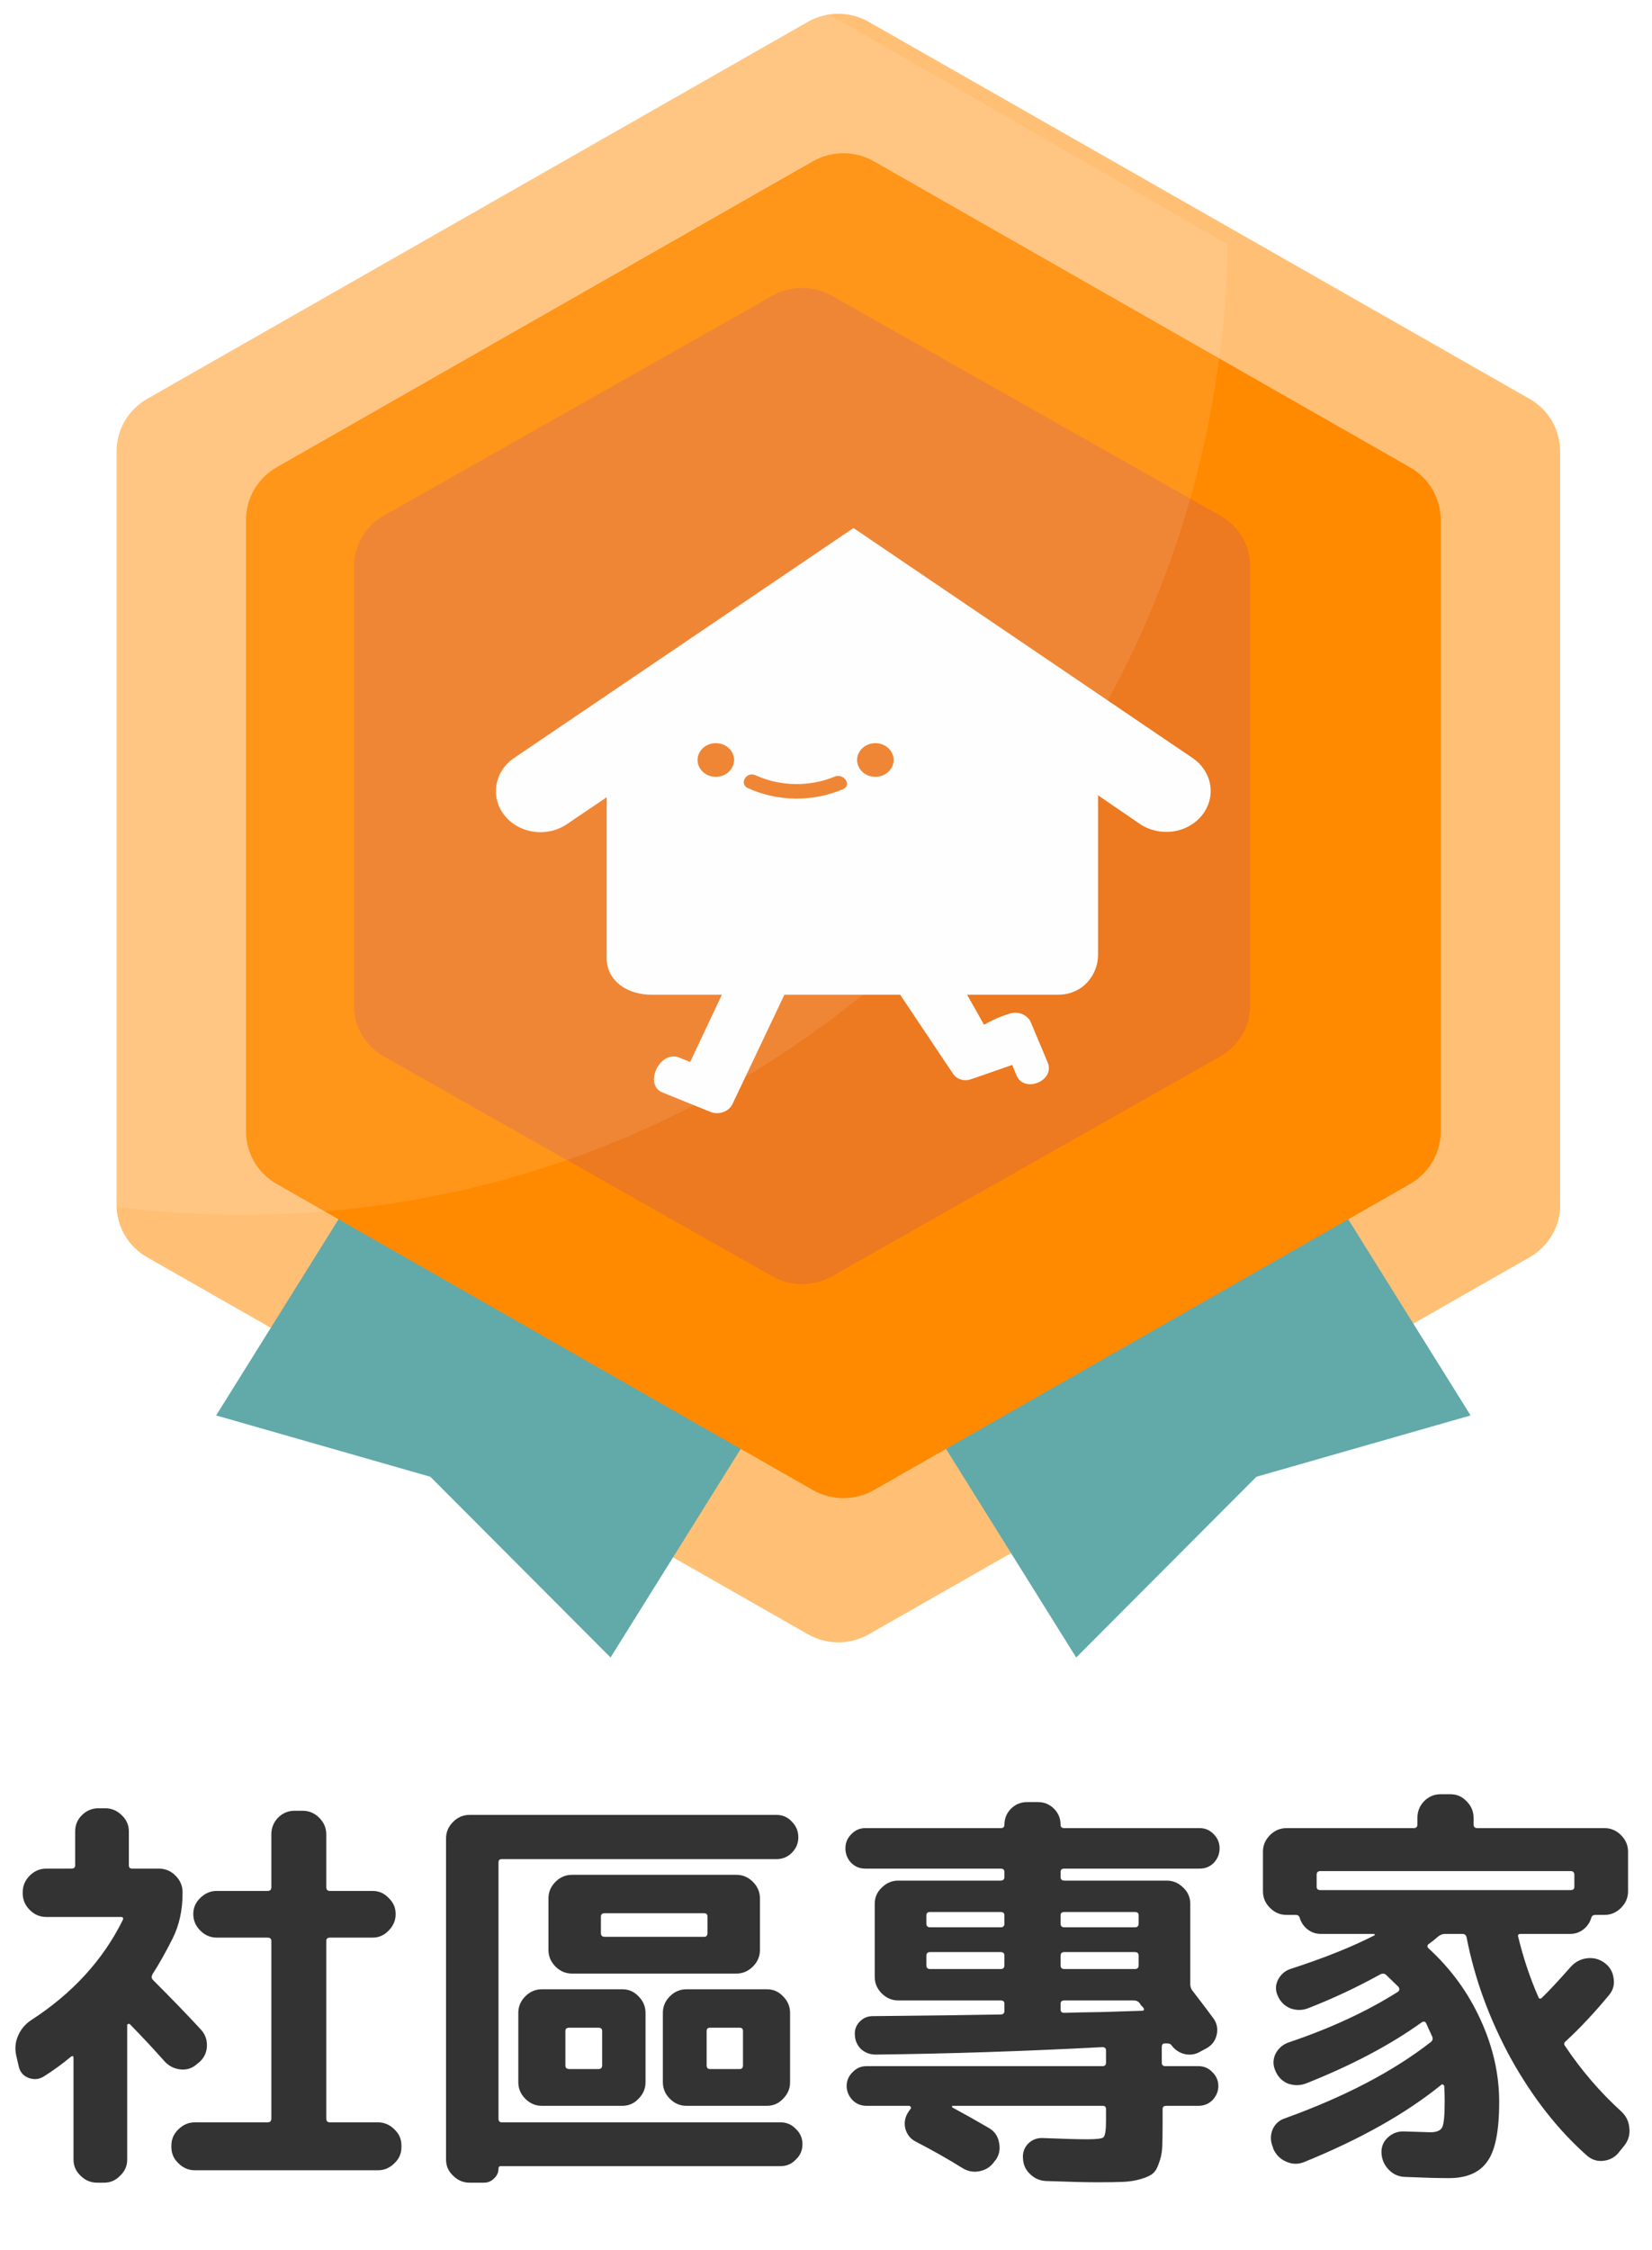
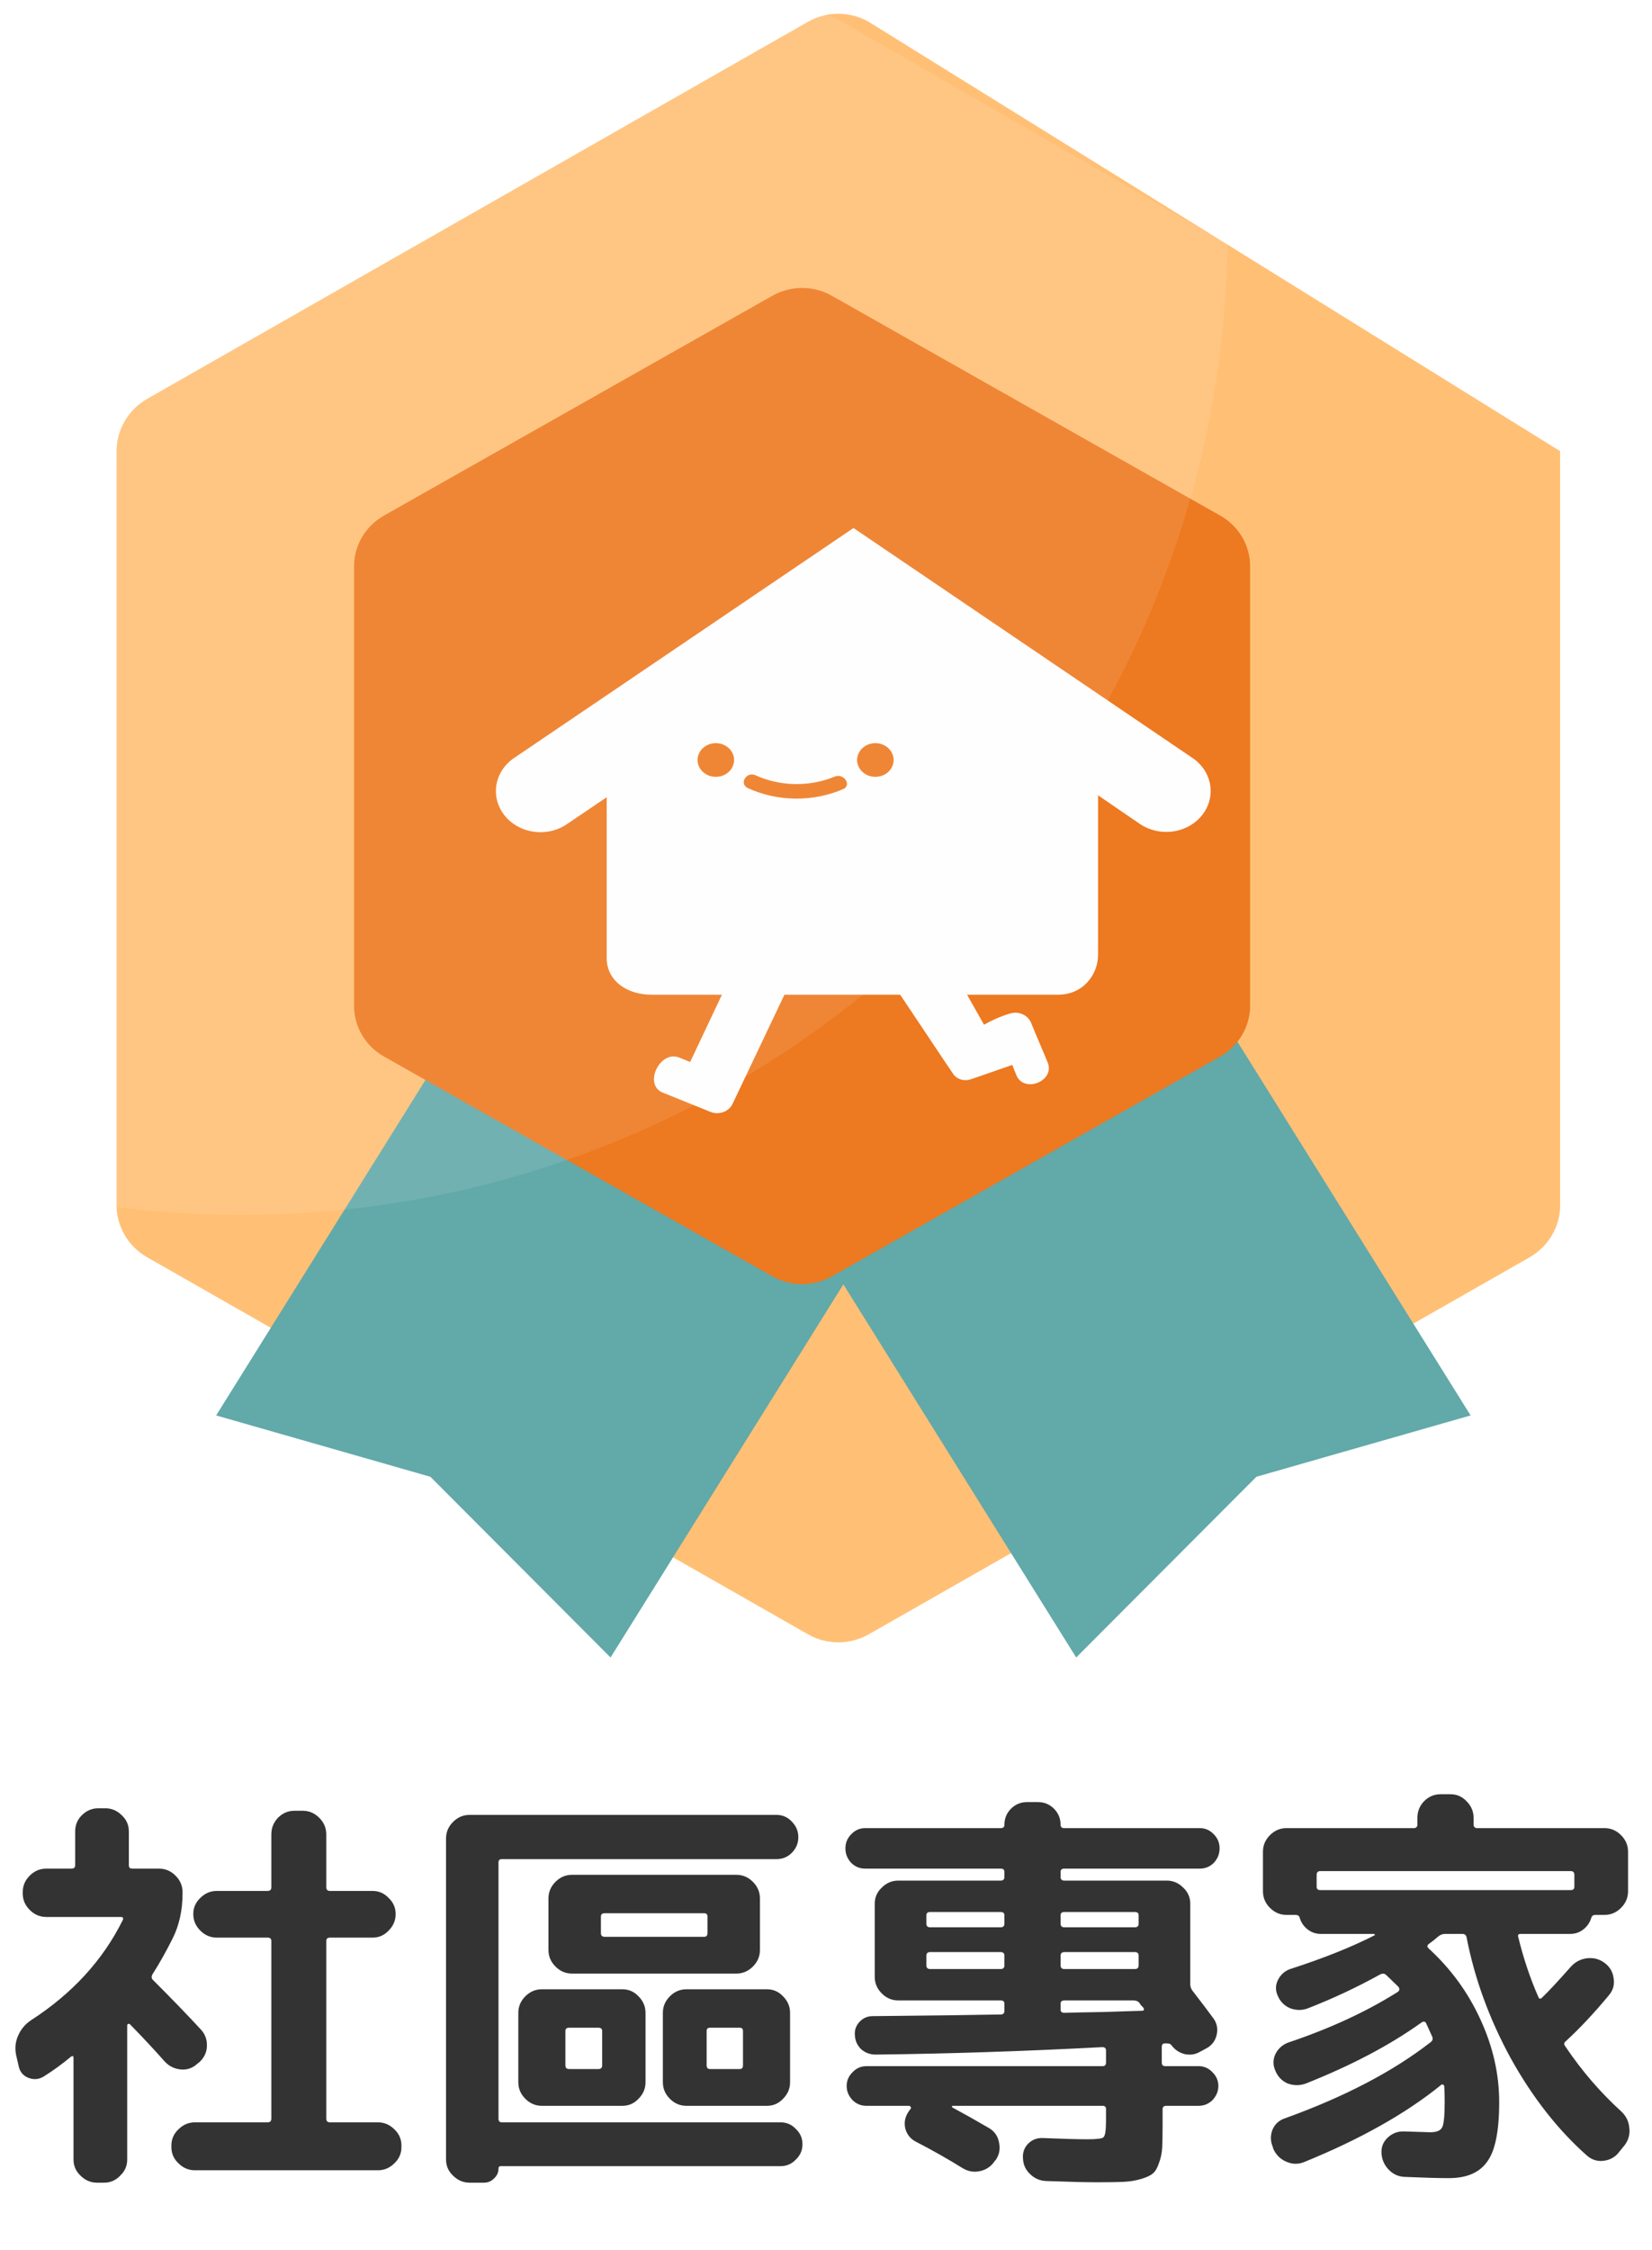
<svg xmlns="http://www.w3.org/2000/svg" width="36" height="49" viewBox="0 0 36 49" fill="none">
-   <path d="M33.998 26.244V9.826C33.998 9.356 33.744 8.92 33.331 8.686L18.934 0.477C18.523 0.241 18.013 0.241 17.602 0.477L3.208 8.686C2.796 8.922 2.54 9.356 2.54 9.826V26.244C2.54 26.714 2.794 27.149 3.208 27.383L17.604 35.592C18.015 35.828 18.525 35.828 18.936 35.592L33.333 27.383C33.744 27.147 34 26.714 34 26.244H33.998Z" fill="#FFC076" />
+   <path d="M33.998 26.244V9.826L18.934 0.477C18.523 0.241 18.013 0.241 17.602 0.477L3.208 8.686C2.796 8.922 2.54 9.356 2.54 9.826V26.244C2.54 26.714 2.794 27.149 3.208 27.383L17.604 35.592C18.015 35.828 18.525 35.828 18.936 35.592L33.333 27.383C33.744 27.147 34 26.714 34 26.244H33.998Z" fill="#FFC076" />
  <path d="M23.452 36.099L27.379 32.163L32.047 30.827L23.148 16.572L14.69 22.065L23.452 36.099Z" fill="#62A9A9" />
  <path d="M13.305 36.099L9.379 32.163L4.71 30.827L13.61 16.572L22.067 22.065L13.305 36.099Z" fill="#62A9A9" />
-   <path d="M31.396 24.644V11.323C31.396 10.851 31.141 10.413 30.725 10.177L19.049 3.516C18.635 3.278 18.123 3.278 17.709 3.516L6.032 10.175C5.618 10.413 5.361 10.848 5.361 11.321V24.642C5.361 25.115 5.616 25.553 6.032 25.788L17.709 32.45C18.123 32.687 18.635 32.687 19.049 32.45L30.725 25.788C31.139 25.551 31.396 25.115 31.396 24.642V24.644Z" fill="#FF8A00" />
  <g filter="url(#filter0_i_742_12757)">
    <path d="M28.431 23.094V13.522C28.431 13.066 28.183 12.645 27.779 12.418L19.319 7.632C18.916 7.403 18.419 7.403 18.017 7.632L9.556 12.418C9.154 12.646 8.904 13.066 8.904 13.522V23.094C8.904 23.55 9.152 23.972 9.556 24.199L18.017 28.985C18.419 29.214 18.916 29.214 19.319 28.985L27.779 24.199C28.181 23.97 28.431 23.55 28.431 23.094Z" fill="#ED7920" />
  </g>
  <path fill-rule="evenodd" clip-rule="evenodd" d="M25.974 16.499C26.183 16.636 26.325 16.843 26.369 17.077C26.412 17.31 26.353 17.549 26.205 17.742C26.056 17.935 25.831 18.066 25.578 18.106C25.325 18.146 25.065 18.091 24.855 17.955L23.889 17.294L23.929 17.328V20.794C23.929 21.218 23.611 21.664 23.055 21.664H21.074C21.251 21.974 21.443 22.318 21.443 22.318C21.619 22.217 21.806 22.135 22.003 22.076C22.093 22.046 22.192 22.05 22.279 22.087C22.366 22.124 22.434 22.191 22.468 22.273C22.564 22.514 22.736 22.905 22.833 23.145C22.992 23.549 22.309 23.817 22.148 23.414L22.107 23.315L22.059 23.193C21.892 23.249 21.243 23.48 21.131 23.514C21.069 23.53 21.003 23.53 20.941 23.511C20.88 23.493 20.826 23.458 20.786 23.411C20.697 23.283 20.463 22.931 20.208 22.549C20.002 22.241 19.783 21.912 19.616 21.664H17.094L15.963 24.043C15.944 24.083 15.916 24.12 15.881 24.151C15.846 24.181 15.805 24.205 15.76 24.221C15.715 24.237 15.667 24.245 15.619 24.244C15.571 24.243 15.524 24.233 15.479 24.215L14.443 23.796C14.016 23.628 14.377 22.861 14.804 23.034L15.04 23.129L15.732 21.664H14.198C13.649 21.664 13.221 21.348 13.221 20.869V17.363L12.341 17.958C12.132 18.096 11.872 18.151 11.618 18.112C11.364 18.073 11.137 17.943 10.988 17.75C10.838 17.557 10.778 17.317 10.82 17.083C10.862 16.849 11.004 16.64 11.213 16.502L18.599 11.5L25.974 16.499ZM15.931 16.755C15.974 16.695 15.997 16.623 15.997 16.551C15.997 16.454 15.955 16.361 15.88 16.293C15.843 16.258 15.798 16.231 15.75 16.213C15.721 16.202 15.69 16.194 15.659 16.19L15.635 16.187C15.624 16.186 15.612 16.186 15.601 16.185C15.557 16.185 15.514 16.192 15.473 16.204C15.459 16.209 15.446 16.213 15.433 16.219C15.421 16.224 15.41 16.229 15.4 16.235L15.379 16.247C15.343 16.269 15.311 16.296 15.285 16.327C15.263 16.352 15.245 16.381 15.232 16.411L15.227 16.422L15.222 16.434C15.216 16.45 15.212 16.466 15.208 16.482L15.204 16.503C15.199 16.543 15.2 16.584 15.208 16.623C15.224 16.695 15.262 16.76 15.317 16.812C15.342 16.834 15.369 16.853 15.398 16.869C15.436 16.89 15.478 16.904 15.522 16.912C15.599 16.926 15.679 16.919 15.752 16.891C15.795 16.875 15.834 16.852 15.867 16.823C15.891 16.803 15.912 16.78 15.931 16.755ZM19.474 16.551C19.474 16.623 19.451 16.695 19.407 16.755C19.385 16.786 19.358 16.814 19.327 16.837C19.313 16.847 19.299 16.857 19.284 16.865C19.266 16.875 19.248 16.884 19.229 16.891C19.156 16.919 19.076 16.926 18.999 16.912C18.954 16.904 18.911 16.889 18.871 16.867C18.844 16.852 18.818 16.834 18.795 16.812C18.739 16.761 18.701 16.696 18.685 16.625C18.681 16.607 18.679 16.59 18.678 16.572L18.677 16.558C18.677 16.55 18.677 16.542 18.678 16.533C18.679 16.513 18.682 16.493 18.687 16.474C18.692 16.453 18.699 16.432 18.708 16.412C18.738 16.345 18.789 16.288 18.854 16.247C18.92 16.207 18.997 16.185 19.076 16.185C19.103 16.185 19.131 16.188 19.157 16.193C19.207 16.203 19.254 16.221 19.296 16.247C19.308 16.254 19.319 16.262 19.329 16.27C19.339 16.277 19.348 16.284 19.357 16.292C19.399 16.332 19.432 16.379 19.451 16.431C19.466 16.469 19.474 16.509 19.474 16.551ZM17.327 17.393C16.968 17.389 16.615 17.31 16.294 17.163C16.097 17.065 16.273 16.789 16.469 16.887C16.583 16.938 16.702 16.979 16.823 17.01C16.987 17.052 17.156 17.074 17.327 17.077C17.624 17.081 17.919 17.026 18.191 16.913C18.395 16.833 18.571 17.108 18.366 17.19C18.041 17.328 17.686 17.398 17.327 17.393Z" fill="#FFFEFE" />
  <path opacity="0.1" d="M5.285 26.456C17.029 26.456 26.57 17.025 26.749 5.322L18.357 0.479C17.946 0.241 17.438 0.241 17.027 0.479L2.666 8.772C2.255 9.01 2 9.448 2 9.923V26.207C3.07 26.371 4.167 26.458 5.285 26.458V26.456Z" fill="white" />
  <path d="M8.235 46.223C8.373 46.223 8.493 46.274 8.595 46.376C8.697 46.472 8.748 46.589 8.748 46.727V46.763C8.748 46.901 8.697 47.018 8.595 47.114C8.493 47.216 8.373 47.267 8.235 47.267H4.248C4.11 47.267 3.99 47.216 3.888 47.114C3.786 47.018 3.735 46.901 3.735 46.763V46.727C3.735 46.589 3.786 46.472 3.888 46.376C3.99 46.274 4.11 46.223 4.248 46.223H5.832C5.886 46.223 5.913 46.196 5.913 46.142V42.272C5.913 42.224 5.886 42.2 5.832 42.2H4.725C4.587 42.2 4.467 42.149 4.365 42.047C4.263 41.945 4.212 41.825 4.212 41.687C4.212 41.549 4.263 41.432 4.365 41.336C4.467 41.234 4.587 41.183 4.725 41.183H5.832C5.886 41.183 5.913 41.156 5.913 41.102V39.95C5.913 39.812 5.961 39.692 6.057 39.59C6.159 39.488 6.279 39.437 6.417 39.437H6.597C6.735 39.437 6.855 39.488 6.957 39.59C7.059 39.692 7.11 39.812 7.11 39.95V41.102C7.11 41.156 7.137 41.183 7.191 41.183H8.118C8.256 41.183 8.373 41.234 8.469 41.336C8.571 41.432 8.622 41.549 8.622 41.687C8.622 41.825 8.571 41.945 8.469 42.047C8.373 42.149 8.256 42.2 8.118 42.2H7.191C7.137 42.2 7.11 42.224 7.11 42.272V46.142C7.11 46.196 7.137 46.223 7.191 46.223H8.235ZM3.978 41.237C3.978 41.603 3.906 41.93 3.762 42.218C3.618 42.506 3.471 42.767 3.321 43.001C3.297 43.049 3.3 43.088 3.33 43.118C3.744 43.532 4.092 43.892 4.374 44.198C4.47 44.3 4.515 44.423 4.509 44.567C4.503 44.705 4.446 44.822 4.338 44.918L4.302 44.945C4.2 45.041 4.08 45.083 3.942 45.071C3.804 45.059 3.687 45.002 3.591 44.9C3.363 44.642 3.111 44.372 2.835 44.09C2.823 44.078 2.808 44.075 2.79 44.081C2.778 44.087 2.772 44.096 2.772 44.108V47.033C2.772 47.171 2.721 47.288 2.619 47.384C2.523 47.486 2.406 47.537 2.268 47.537H2.115C1.977 47.537 1.857 47.486 1.755 47.384C1.653 47.288 1.602 47.171 1.602 47.033V44.819C1.602 44.777 1.584 44.768 1.548 44.792C1.362 44.948 1.164 45.092 0.954 45.224C0.846 45.29 0.732 45.299 0.612 45.251C0.498 45.203 0.429 45.116 0.405 44.99L0.351 44.756C0.321 44.606 0.336 44.465 0.396 44.333C0.456 44.195 0.549 44.084 0.675 44C1.575 43.418 2.241 42.692 2.673 41.822C2.697 41.774 2.682 41.75 2.628 41.75H1.008C0.87 41.75 0.75 41.699 0.648 41.597C0.546 41.495 0.495 41.375 0.495 41.237V41.21C0.495 41.072 0.546 40.952 0.648 40.85C0.75 40.748 0.87 40.697 1.008 40.697H1.557C1.611 40.697 1.638 40.673 1.638 40.625V39.887C1.638 39.749 1.686 39.632 1.782 39.536C1.884 39.434 2.004 39.383 2.142 39.383H2.295C2.433 39.383 2.553 39.434 2.655 39.536C2.757 39.632 2.808 39.749 2.808 39.887V40.625C2.808 40.673 2.832 40.697 2.88 40.697H3.465C3.603 40.697 3.723 40.748 3.825 40.85C3.927 40.952 3.978 41.072 3.978 41.21V41.237ZM10.233 47.537C10.095 47.537 9.975 47.486 9.873 47.384C9.771 47.288 9.72 47.171 9.72 47.033V40.04C9.72 39.902 9.771 39.782 9.873 39.68C9.975 39.578 10.095 39.527 10.233 39.527H16.92C17.052 39.527 17.163 39.575 17.253 39.671C17.349 39.767 17.397 39.881 17.397 40.013C17.397 40.145 17.349 40.259 17.253 40.355C17.163 40.445 17.052 40.49 16.92 40.49H10.935C10.887 40.49 10.863 40.514 10.863 40.562V46.142C10.863 46.196 10.887 46.223 10.935 46.223H17.01C17.142 46.223 17.253 46.271 17.343 46.367C17.439 46.457 17.487 46.568 17.487 46.7C17.487 46.832 17.439 46.943 17.343 47.033C17.253 47.129 17.142 47.177 17.01 47.177H10.908C10.878 47.177 10.863 47.195 10.863 47.231C10.863 47.315 10.83 47.387 10.764 47.447C10.704 47.507 10.632 47.537 10.548 47.537H10.233ZM16.56 42.47C16.56 42.608 16.509 42.728 16.407 42.83C16.305 42.932 16.185 42.983 16.047 42.983H13.095H12.465C12.327 42.983 12.207 42.932 12.105 42.83C12.003 42.728 11.952 42.608 11.952 42.47V41.345C11.952 41.207 12.003 41.087 12.105 40.985C12.207 40.883 12.327 40.832 12.465 40.832H16.047C16.185 40.832 16.305 40.883 16.407 40.985C16.509 41.087 16.56 41.207 16.56 41.345V42.47ZM15.417 42.101V41.741C15.417 41.693 15.393 41.669 15.345 41.669H13.176C13.122 41.669 13.095 41.693 13.095 41.741V42.101C13.095 42.155 13.122 42.182 13.176 42.182H15.345C15.393 42.182 15.417 42.155 15.417 42.101ZM11.808 43.325H13.563C13.701 43.325 13.818 43.376 13.914 43.478C14.016 43.58 14.067 43.7 14.067 43.838V45.35C14.067 45.488 14.016 45.608 13.914 45.71C13.818 45.812 13.701 45.863 13.563 45.863H12.321H11.808C11.67 45.863 11.55 45.812 11.448 45.71C11.346 45.608 11.295 45.488 11.295 45.35V43.838C11.295 43.7 11.346 43.58 11.448 43.478C11.55 43.376 11.67 43.325 11.808 43.325ZM13.122 44.981V44.234C13.122 44.186 13.095 44.162 13.041 44.162H12.402C12.348 44.162 12.321 44.186 12.321 44.234V44.981C12.321 45.035 12.348 45.062 12.402 45.062H13.041C13.095 45.062 13.122 45.035 13.122 44.981ZM14.958 45.863C14.82 45.863 14.7 45.812 14.598 45.71C14.496 45.608 14.445 45.488 14.445 45.35V43.838C14.445 43.7 14.496 43.58 14.598 43.478C14.7 43.376 14.82 43.325 14.958 43.325H16.713C16.851 43.325 16.968 43.376 17.064 43.478C17.166 43.58 17.217 43.7 17.217 43.838V45.35C17.217 45.488 17.166 45.608 17.064 45.71C16.968 45.812 16.851 45.863 16.713 45.863H15.399H14.958ZM15.399 44.234V44.981C15.399 45.035 15.423 45.062 15.471 45.062H16.119C16.167 45.062 16.191 45.035 16.191 44.981V44.234C16.191 44.186 16.167 44.162 16.119 44.162H15.471C15.423 44.162 15.399 44.186 15.399 44.234ZM18.855 40.697C18.735 40.697 18.633 40.655 18.549 40.571C18.465 40.481 18.423 40.376 18.423 40.256C18.423 40.136 18.465 40.034 18.549 39.95C18.633 39.86 18.735 39.815 18.855 39.815H21.807C21.861 39.815 21.888 39.791 21.888 39.743C21.888 39.605 21.936 39.488 22.032 39.392C22.128 39.296 22.245 39.248 22.383 39.248H22.617C22.755 39.248 22.872 39.296 22.968 39.392C23.064 39.488 23.112 39.605 23.112 39.743C23.112 39.791 23.139 39.815 23.193 39.815H26.145C26.265 39.815 26.367 39.86 26.451 39.95C26.535 40.034 26.577 40.136 26.577 40.256C26.577 40.376 26.535 40.481 26.451 40.571C26.367 40.655 26.265 40.697 26.145 40.697H23.193C23.139 40.697 23.112 40.721 23.112 40.769V40.877C23.112 40.931 23.139 40.958 23.193 40.958H25.425C25.563 40.958 25.683 41.009 25.785 41.111C25.887 41.207 25.938 41.324 25.938 41.462V43.217C25.938 43.265 25.953 43.31 25.983 43.352C26.187 43.616 26.337 43.814 26.433 43.946C26.517 44.054 26.544 44.177 26.514 44.315C26.484 44.447 26.409 44.546 26.289 44.612L26.154 44.684C26.052 44.744 25.941 44.762 25.821 44.738C25.701 44.708 25.605 44.645 25.533 44.549C25.515 44.519 25.482 44.504 25.434 44.504H25.38C25.338 44.504 25.317 44.531 25.317 44.585V44.918C25.317 44.972 25.341 44.999 25.389 44.999H26.118C26.238 44.999 26.34 45.044 26.424 45.134C26.508 45.218 26.55 45.317 26.55 45.431C26.55 45.545 26.508 45.647 26.424 45.737C26.34 45.821 26.238 45.863 26.118 45.863H25.416C25.362 45.863 25.335 45.887 25.335 45.935V46.277C25.335 46.493 25.332 46.658 25.326 46.772C25.32 46.892 25.296 47.006 25.254 47.114C25.218 47.222 25.173 47.297 25.119 47.339C25.071 47.381 24.987 47.42 24.867 47.456C24.747 47.492 24.618 47.513 24.48 47.519C24.348 47.525 24.159 47.528 23.913 47.528C23.673 47.528 23.301 47.519 22.797 47.501C22.659 47.495 22.542 47.444 22.446 47.348C22.35 47.258 22.299 47.147 22.293 47.015C22.281 46.889 22.317 46.781 22.401 46.691C22.491 46.601 22.599 46.559 22.725 46.565C23.175 46.583 23.499 46.592 23.697 46.592C23.901 46.592 24.018 46.577 24.048 46.547C24.084 46.511 24.102 46.391 24.102 46.187V45.935C24.102 45.887 24.078 45.863 24.03 45.863H20.763C20.751 45.863 20.745 45.869 20.745 45.881C20.745 45.887 20.748 45.893 20.754 45.899C21 46.031 21.267 46.181 21.555 46.349C21.675 46.421 21.747 46.526 21.771 46.664C21.801 46.802 21.777 46.928 21.699 47.042L21.681 47.06C21.603 47.18 21.495 47.255 21.357 47.285C21.225 47.315 21.099 47.294 20.979 47.222C20.661 47.024 20.322 46.832 19.962 46.646C19.842 46.586 19.764 46.49 19.728 46.358C19.698 46.226 19.722 46.103 19.8 45.989L19.845 45.926C19.857 45.914 19.857 45.902 19.845 45.89C19.839 45.872 19.827 45.863 19.809 45.863H18.882C18.762 45.863 18.66 45.821 18.576 45.737C18.492 45.647 18.45 45.545 18.45 45.431C18.45 45.317 18.492 45.218 18.576 45.134C18.66 45.044 18.762 44.999 18.882 44.999H24.03C24.078 44.999 24.102 44.972 24.102 44.918V44.657C24.102 44.609 24.075 44.585 24.021 44.585C22.311 44.675 20.664 44.729 19.08 44.747C18.96 44.747 18.855 44.708 18.765 44.63C18.681 44.546 18.636 44.447 18.63 44.333C18.618 44.219 18.651 44.12 18.729 44.036C18.807 43.952 18.903 43.91 19.017 43.91C20.265 43.898 21.195 43.886 21.807 43.874C21.861 43.874 21.888 43.847 21.888 43.793V43.64C21.888 43.592 21.861 43.568 21.807 43.568H20.187H19.575C19.437 43.568 19.317 43.517 19.215 43.415C19.113 43.313 19.062 43.193 19.062 43.055V41.462C19.062 41.324 19.113 41.207 19.215 41.111C19.317 41.009 19.437 40.958 19.575 40.958H21.807C21.861 40.958 21.888 40.931 21.888 40.877V40.769C21.888 40.721 21.861 40.697 21.807 40.697H18.855ZM21.888 42.803V42.596C21.888 42.542 21.861 42.515 21.807 42.515H20.268C20.214 42.515 20.187 42.542 20.187 42.596V42.803C20.187 42.857 20.214 42.884 20.268 42.884H21.807C21.861 42.884 21.888 42.857 21.888 42.803ZM21.888 41.894V41.714C21.888 41.666 21.861 41.642 21.807 41.642H20.268C20.214 41.642 20.187 41.666 20.187 41.714V41.894C20.187 41.948 20.214 41.975 20.268 41.975H21.807C21.861 41.975 21.888 41.948 21.888 41.894ZM23.112 41.714V41.894C23.112 41.948 23.139 41.975 23.193 41.975H24.732C24.786 41.975 24.813 41.948 24.813 41.894V41.714C24.813 41.666 24.786 41.642 24.732 41.642H23.193C23.139 41.642 23.112 41.666 23.112 41.714ZM23.112 42.596V42.803C23.112 42.857 23.139 42.884 23.193 42.884H24.732C24.786 42.884 24.813 42.857 24.813 42.803V42.596C24.813 42.542 24.786 42.515 24.732 42.515H23.193C23.139 42.515 23.112 42.542 23.112 42.596ZM23.112 43.64V43.766C23.112 43.814 23.139 43.838 23.193 43.838C23.379 43.832 23.661 43.826 24.039 43.82C24.417 43.808 24.699 43.799 24.885 43.793C24.933 43.793 24.942 43.769 24.912 43.721C24.9 43.709 24.885 43.694 24.867 43.676C24.849 43.652 24.837 43.634 24.831 43.622C24.801 43.586 24.759 43.568 24.705 43.568H23.193C23.139 43.568 23.112 43.592 23.112 43.64ZM28.035 41.705C27.897 41.705 27.777 41.654 27.675 41.552C27.573 41.45 27.522 41.33 27.522 41.192V40.328C27.522 40.19 27.573 40.07 27.675 39.968C27.777 39.866 27.897 39.815 28.035 39.815H30.807C30.861 39.815 30.888 39.788 30.888 39.734V39.59C30.888 39.452 30.936 39.332 31.032 39.23C31.134 39.128 31.254 39.077 31.392 39.077H31.608C31.746 39.077 31.863 39.128 31.959 39.23C32.061 39.332 32.112 39.452 32.112 39.59V39.734C32.112 39.788 32.139 39.815 32.193 39.815H34.965C35.103 39.815 35.223 39.866 35.325 39.968C35.427 40.07 35.478 40.19 35.478 40.328V41.192C35.478 41.33 35.427 41.45 35.325 41.552C35.223 41.654 35.103 41.705 34.965 41.705H34.812H34.767C34.719 41.705 34.689 41.726 34.677 41.768C34.647 41.87 34.59 41.954 34.506 42.02C34.422 42.086 34.326 42.119 34.218 42.119H33.138C33.09 42.119 33.072 42.14 33.084 42.182C33.198 42.65 33.345 43.088 33.525 43.496C33.543 43.538 33.57 43.541 33.606 43.505C33.744 43.373 33.951 43.151 34.227 42.839C34.323 42.731 34.44 42.668 34.578 42.65C34.722 42.632 34.851 42.665 34.965 42.749C35.079 42.833 35.145 42.944 35.163 43.082C35.187 43.22 35.154 43.343 35.064 43.451C34.746 43.835 34.434 44.168 34.128 44.45C34.08 44.486 34.074 44.525 34.11 44.567C34.464 45.095 34.872 45.569 35.334 45.989C35.436 46.085 35.493 46.202 35.505 46.34C35.523 46.478 35.49 46.604 35.406 46.718L35.289 46.862C35.205 46.976 35.091 47.042 34.947 47.06C34.809 47.078 34.686 47.039 34.578 46.943C33.948 46.385 33.396 45.68 32.922 44.828C32.454 43.97 32.133 43.091 31.959 42.191C31.947 42.143 31.917 42.119 31.869 42.119H31.491C31.443 42.119 31.398 42.134 31.356 42.164C31.332 42.182 31.296 42.212 31.248 42.254C31.2 42.29 31.164 42.317 31.14 42.335C31.098 42.365 31.095 42.398 31.131 42.434C31.617 42.878 31.995 43.397 32.265 43.991C32.535 44.579 32.67 45.176 32.67 45.782C32.67 46.412 32.583 46.844 32.409 47.078C32.241 47.318 31.962 47.438 31.572 47.438C31.344 47.438 31.023 47.429 30.609 47.411C30.471 47.405 30.354 47.351 30.258 47.249C30.162 47.147 30.111 47.027 30.105 46.889C30.099 46.757 30.144 46.646 30.24 46.556C30.342 46.46 30.462 46.415 30.6 46.421C30.96 46.433 31.149 46.439 31.167 46.439C31.305 46.439 31.392 46.403 31.428 46.331C31.464 46.259 31.482 46.076 31.482 45.782C31.482 45.632 31.479 45.518 31.473 45.44C31.473 45.422 31.464 45.41 31.446 45.404C31.434 45.392 31.422 45.392 31.41 45.404C30.642 46.028 29.646 46.589 28.422 47.087C28.29 47.141 28.158 47.138 28.026 47.078C27.9 47.024 27.807 46.931 27.747 46.799L27.738 46.763C27.684 46.637 27.681 46.511 27.729 46.385C27.783 46.259 27.876 46.175 28.008 46.133C29.304 45.665 30.36 45.113 31.176 44.477C31.218 44.447 31.23 44.408 31.212 44.36L31.077 44.063C31.053 44.021 31.017 44.018 30.969 44.054C30.291 44.54 29.454 44.981 28.458 45.377C28.326 45.425 28.194 45.425 28.062 45.377C27.936 45.323 27.846 45.23 27.792 45.098C27.738 44.978 27.738 44.858 27.792 44.738C27.852 44.618 27.945 44.534 28.071 44.486C28.983 44.18 29.781 43.811 30.465 43.379C30.501 43.349 30.504 43.313 30.474 43.271C30.42 43.217 30.33 43.13 30.204 43.01C30.168 42.98 30.126 42.977 30.078 43.001C29.568 43.283 29.043 43.529 28.503 43.739C28.377 43.787 28.248 43.787 28.116 43.739C27.99 43.685 27.9 43.595 27.846 43.469C27.792 43.355 27.792 43.241 27.846 43.127C27.906 43.007 27.996 42.926 28.116 42.884C28.842 42.65 29.457 42.404 29.961 42.146C29.961 42.134 29.955 42.125 29.943 42.119H28.782C28.674 42.119 28.578 42.086 28.494 42.02C28.41 41.954 28.353 41.87 28.323 41.768C28.311 41.726 28.281 41.705 28.233 41.705H28.188H28.035ZM28.773 40.751C28.719 40.751 28.692 40.778 28.692 40.832V41.093C28.692 41.141 28.719 41.165 28.773 41.165H28.782H34.218H34.227C34.281 41.165 34.308 41.141 34.308 41.093V40.832C34.308 40.778 34.281 40.751 34.227 40.751H28.773Z" fill="#333333" />
  <defs>
    <filter id="filter0_i_742_12757" x="7.715" y="6.271" width="20.716" height="22.886" filterUnits="userSpaceOnUse" color-interpolation-filters="sRGB">
      <feFlood flood-opacity="0" result="BackgroundImageFix" />
      <feBlend mode="normal" in="SourceGraphic" in2="BackgroundImageFix" result="shape" />
      <feColorMatrix in="SourceAlpha" type="matrix" values="0 0 0 0 0 0 0 0 0 0 0 0 0 0 0 0 0 0 127 0" result="hardAlpha" />
      <feOffset dx="-1.189" dy="-1.189" />
      <feGaussianBlur stdDeviation="2.378" />
      <feComposite in2="hardAlpha" operator="arithmetic" k2="-1" k3="1" />
      <feColorMatrix type="matrix" values="0 0 0 0 0 0 0 0 0 0 0 0 0 0 0 0 0 0 0.15 0" />
      <feBlend mode="normal" in2="shape" result="effect1_innerShadow_742_12757" />
    </filter>
  </defs>
</svg>